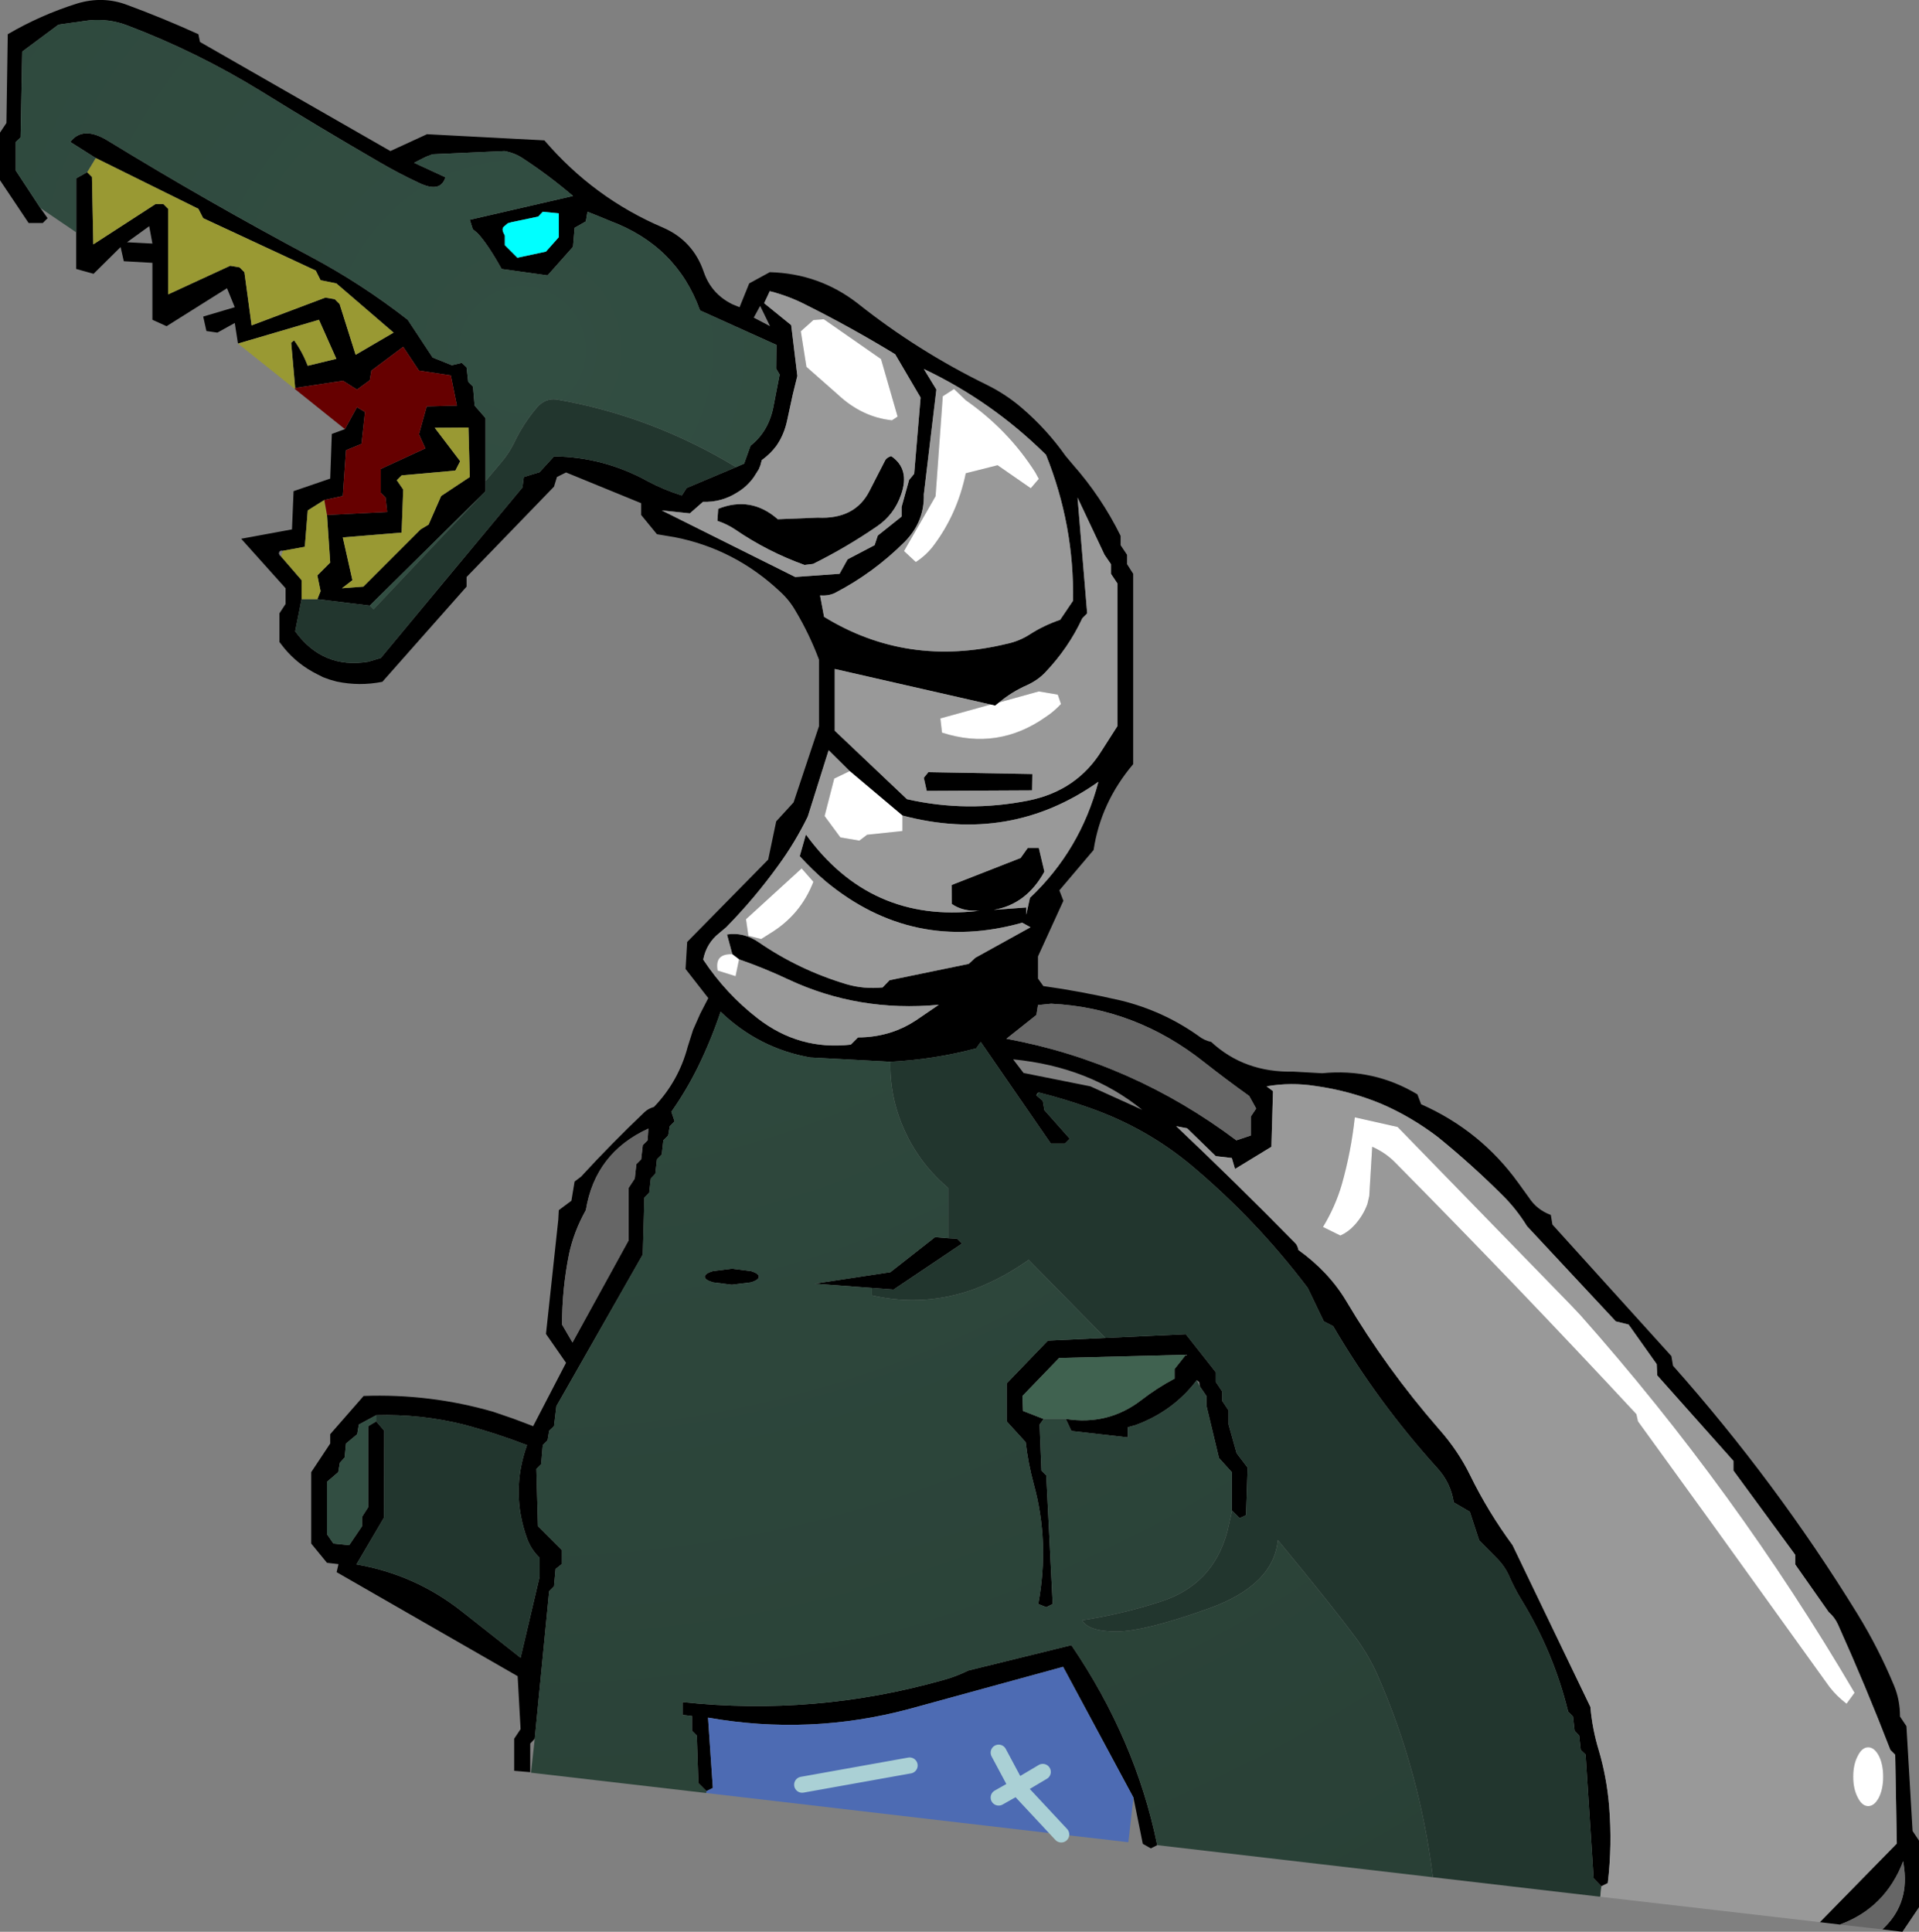
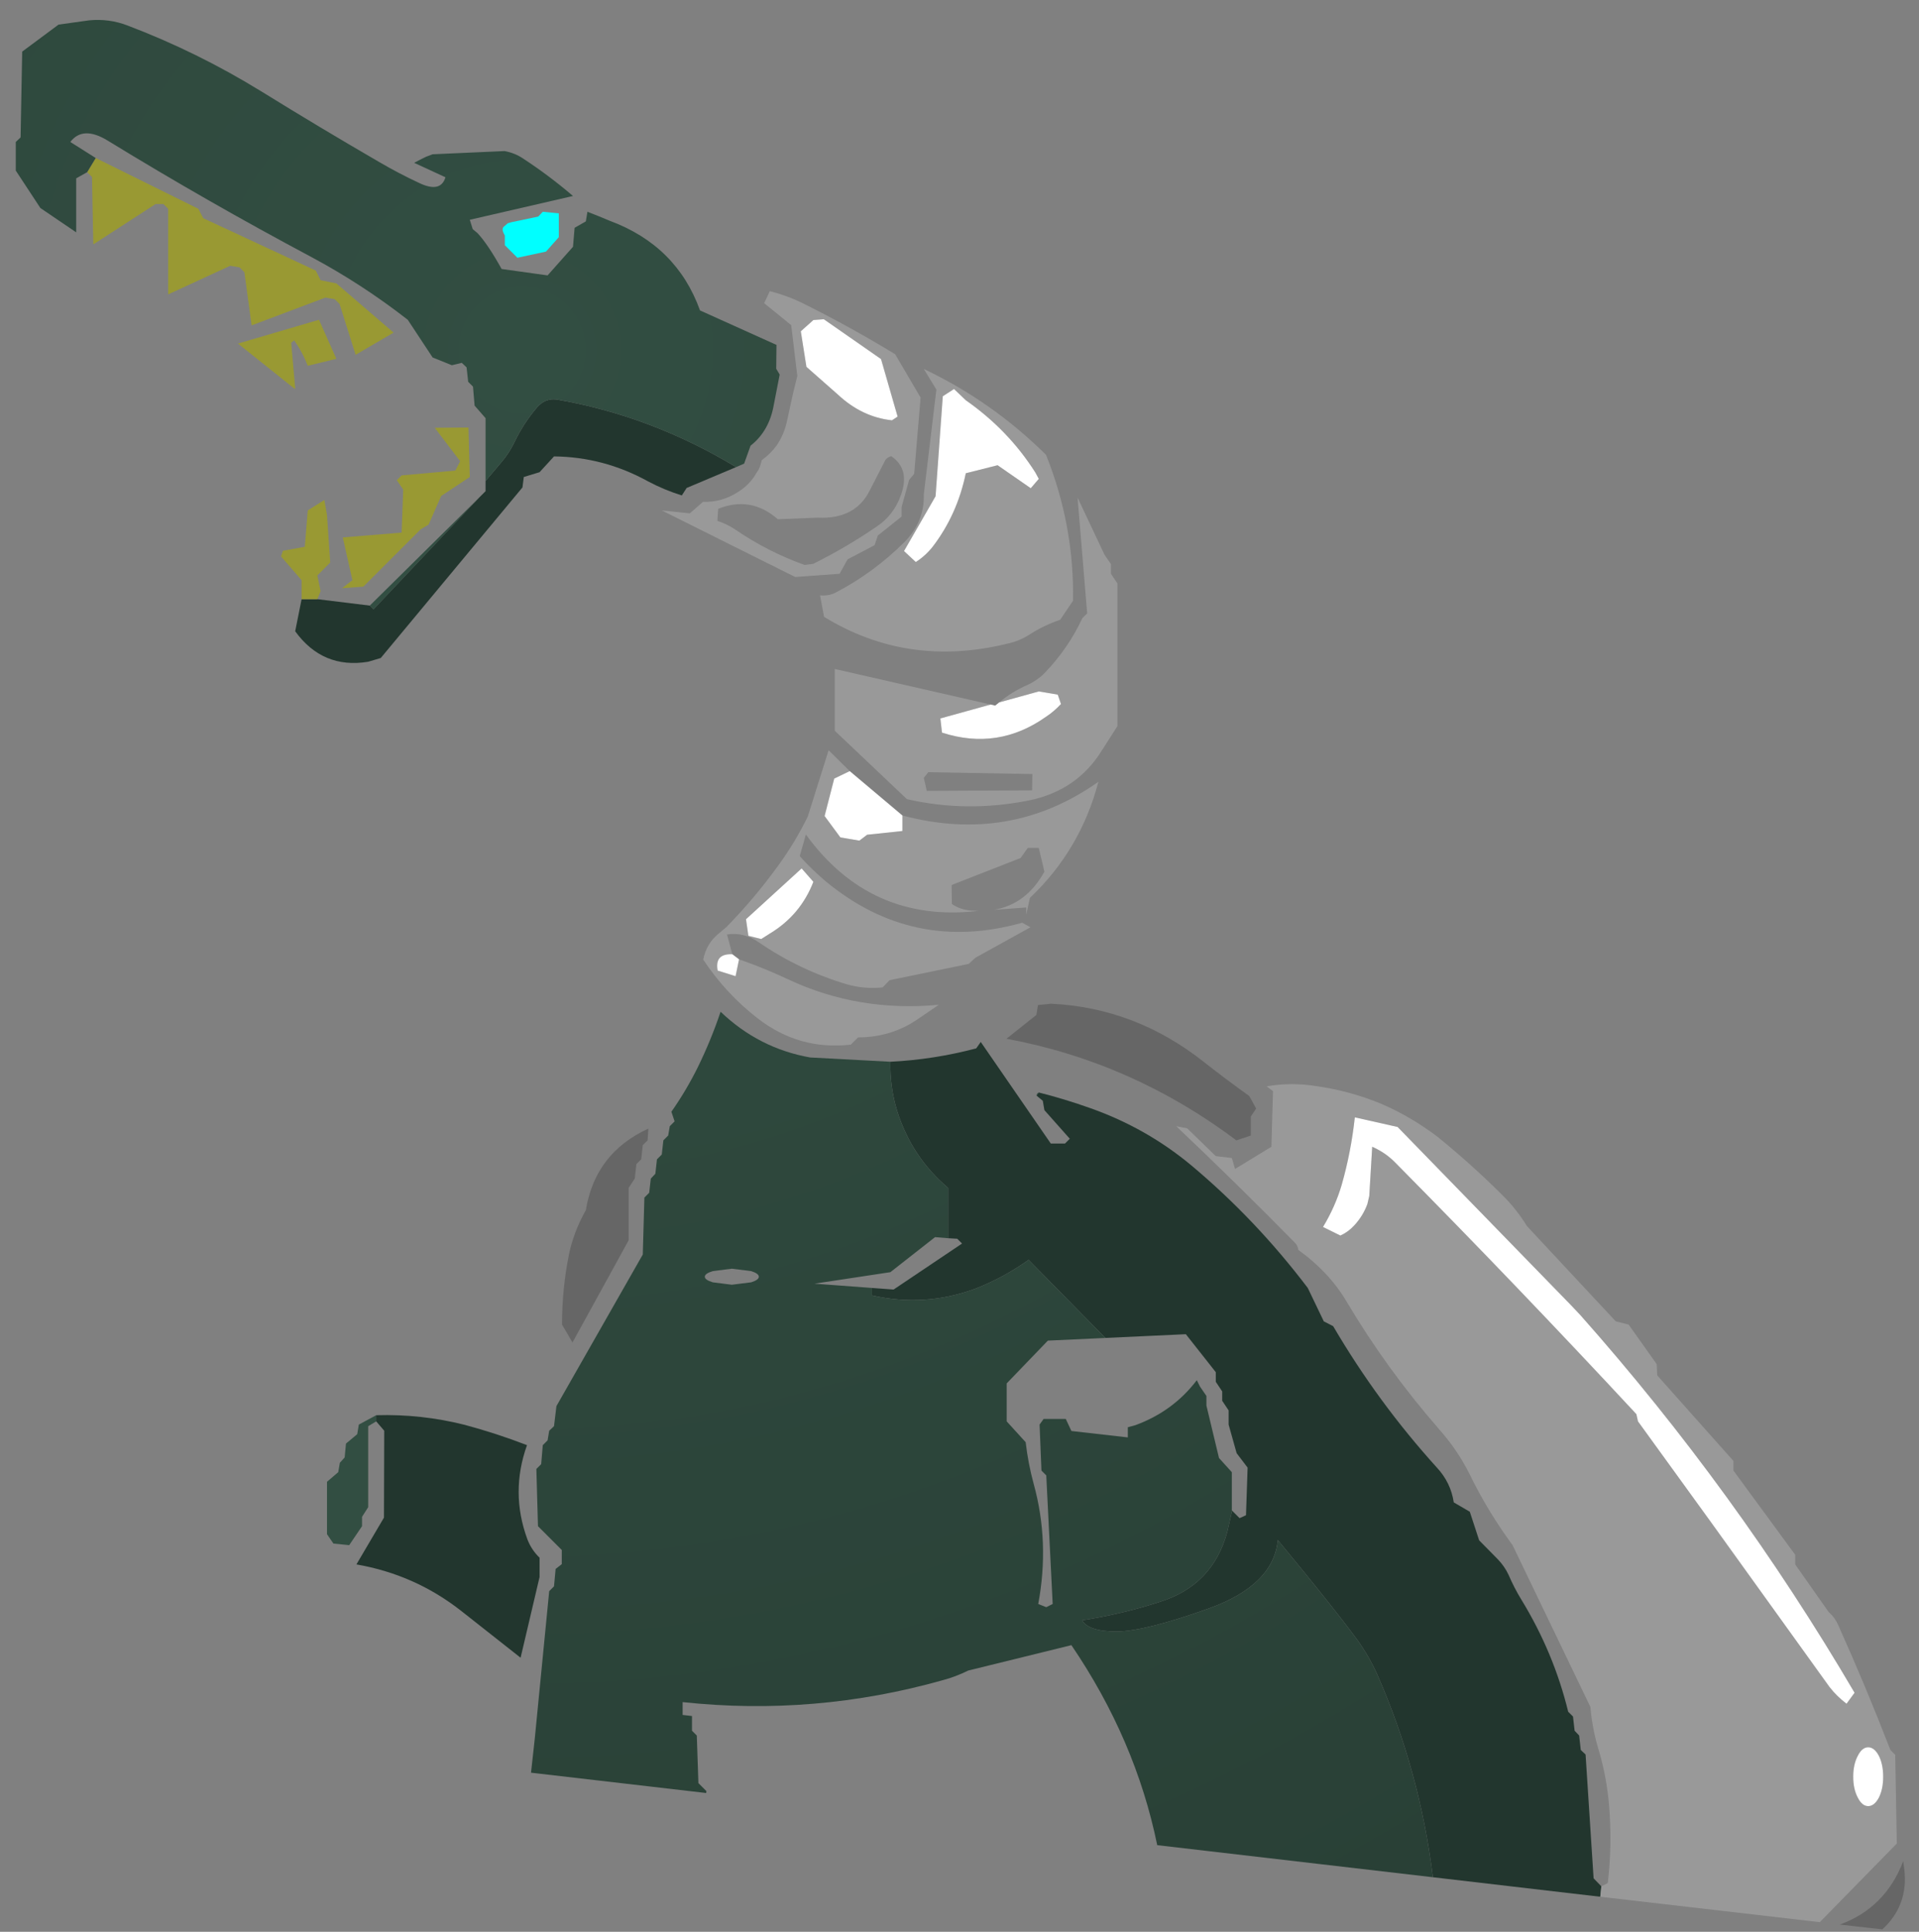
<svg xmlns="http://www.w3.org/2000/svg" height="361.25px" width="358.85px">
  <rect width="100%" height="100%" fill="#808080" stroke="none" />
  <g transform="matrix(1.0, 0.0, 0.0, 1.0, 221.7, 195.75)">
-     <path d="M-214.15 -156.85 L-212.8 -154.95 -213.7 -154.05 -216.35 -154.05 -221.7 -162.05 -221.7 -170.95 -220.5 -172.75 -220.25 -189.35 Q-214.1 -192.95 -207.25 -195.1 -202.4 -196.55 -197.85 -194.8 -191.2 -192.35 -184.6 -189.35 L-184.3 -187.9 -148.7 -167.5 -141.85 -170.65 -119.9 -169.5 Q-110.65 -158.7 -97.75 -153.2 -92.1 -150.75 -90.1 -144.9 -88.7 -140.8 -84.75 -138.85 L-83.4 -138.3 -81.6 -142.75 -77.75 -144.85 Q-68.5 -144.6 -61.3 -139.0 -50.1 -130.1 -37.2 -123.8 -33.55 -122.0 -30.55 -119.4 -25.95 -115.45 -22.45 -110.5 L-21.15 -108.95 Q-15.75 -102.85 -12.15 -95.55 L-12.15 -93.8 -10.95 -92.0 -10.95 -90.25 -9.8 -88.45 -9.8 -52.85 Q-15.85 -45.7 -17.2 -36.8 L-23.6 -29.25 -22.85 -27.3 -27.6 -16.9 -27.6 -12.75 -26.6 -11.35 Q-19.7 -10.4 -12.1 -8.65 -4.15 -6.7 2.45 -2.0 3.45 -1.2 4.8 -0.9 11.0 4.85 20.15 4.65 L25.55 4.95 Q35.2 4.0 43.35 8.9 L44.05 10.75 Q55.2 15.7 62.25 25.5 L64.2 28.2 Q65.7 30.5 68.3 31.45 L68.6 33.25 90.85 57.85 91.15 59.65 Q110.45 81.4 125.6 106.0 129.6 112.5 132.5 119.5 133.6 122.15 133.6 125.25 L134.8 127.05 135.95 146.65 137.15 148.45 137.15 160.9 134.05 165.5 130.3 165.05 Q135.2 160.55 134.4 153.8 L134.2 152.3 Q130.85 161.05 122.35 164.15 L118.6 163.7 133.0 149.0 132.7 132.4 131.8 131.5 Q127.2 119.6 122.0 108.05 121.4 106.7 120.25 105.7 L114.0 96.8 114.0 95.0 102.45 79.25 102.45 77.45 88.2 61.45 88.1 59.35 82.85 51.95 80.45 51.35 63.85 33.55 Q61.9 30.4 59.4 27.9 53.6 22.1 47.2 16.9 42.15 13.05 36.55 10.65 30.75 8.25 24.4 7.35 19.7 6.6 15.15 7.4 L16.35 8.3 16.05 18.7 9.25 22.85 8.65 20.8 5.65 20.45 0.3 15.25 -1.75 14.85 Q9.5 25.5 20.4 36.6 20.95 37.1 21.1 38.0 26.8 42.1 30.05 47.55 37.55 60.2 47.35 71.45 50.95 75.5 53.2 80.1 56.55 86.95 61.15 93.2 L75.7 123.45 Q76.05 127.55 77.25 131.5 78.75 136.55 79.2 141.95 79.8 149.3 78.95 156.4 L77.75 157.0 76.3 155.5 74.8 132.35 73.9 131.5 73.6 128.8 72.75 127.9 72.45 125.25 71.55 124.35 Q68.85 113.3 62.8 103.4 61.45 101.2 60.4 98.75 59.65 97.15 58.4 95.85 L54.9 92.3 53.15 86.95 50.15 85.2 Q49.6 81.5 47.0 78.7 35.95 66.5 27.6 52.25 L25.85 51.35 22.85 45.1 Q13.15 32.3 1.1 22.2 -7.3 15.2 -17.75 11.5 -22.65 9.75 -27.45 8.55 L-27.7 8.7 -27.85 8.95 -27.85 9.15 -26.7 10.1 -26.4 11.85 -21.65 17.2 -22.55 18.1 -25.2 18.1 -38.3 -0.9 -39.15 0.3 Q-47.1 2.4 -55.2 2.8 L-70.2 2.0 Q-79.8 0.3 -86.95 -6.55 -88.75 -1.2 -91.2 3.8 -93.35 8.15 -96.15 12.15 L-95.55 13.95 -96.45 14.85 -96.75 16.6 -97.65 17.5 -97.95 20.15 -98.85 21.05 -99.15 23.75 -100.0 24.65 -100.3 27.3 -101.2 28.2 -101.5 38.85 -117.65 67.2 -118.1 70.95 -119.0 71.8 -119.3 73.6 -120.2 74.5 -120.5 78.05 -121.4 78.95 -121.1 89.65 -116.65 94.1 -116.65 96.75 -117.8 97.65 -118.1 100.9 -119.0 101.8 -121.7 129.4 -122.55 130.3 -122.55 135.65 -125.55 135.4 -125.55 129.4 -124.35 127.6 -124.9 117.7 -158.75 98.25 -158.4 96.75 -160.55 96.5 -163.5 92.9 -163.5 79.55 -159.95 74.2 -159.95 72.45 -153.7 65.3 Q-141.3 64.85 -129.5 68.25 L-125.7 69.55 -122.0 70.95 -115.85 59.1 -119.6 53.7 -117.3 32.35 -117.2 30.55 -114.85 28.8 -114.25 25.2 -113.05 24.3 Q-107.3 18.05 -101.15 12.2 -100.45 11.55 -99.4 11.25 -94.8 6.45 -93.1 0.0 L-92.1 -3.15 -90.75 -6.2 -89.25 -9.1 -93.5 -14.55 -93.2 -19.6 -78.05 -35.0 -76.55 -42.15 -73.3 -45.7 -68.55 -59.95 -68.55 -72.4 Q-70.35 -77.2 -72.95 -81.55 -74.1 -83.55 -75.8 -85.1 -84.3 -93.1 -95.55 -95.3 L-98.85 -95.85 -101.8 -99.45 -101.8 -101.65 -115.85 -107.4 -117.55 -106.55 -118.1 -104.75 -134.45 -87.85 -134.45 -86.05 -150.2 -68.25 Q-154.5 -67.4 -158.75 -68.3 L-160.0 -68.65 -161.25 -69.1 -162.35 -69.65 Q-166.05 -71.5 -168.55 -74.55 L-169.45 -75.7 -169.45 -81.05 -168.3 -82.8 -168.3 -85.75 -176.6 -95.0 -167.1 -96.75 -166.8 -103.9 -159.95 -106.25 -159.65 -114.6 -157.2 -115.5 -154.95 -119.6 -153.45 -118.7 -154.1 -112.75 -157.0 -111.55 -157.6 -103.0 -161.05 -102.25 -164.15 -100.3 -164.7 -93.5 -168.8 -92.75 -169.15 -92.8 -169.45 -92.6 -169.55 -92.25 -169.4 -91.9 -169.15 -91.7 -165.3 -87.25 -165.3 -83.7 -166.5 -77.7 Q-161.35 -70.6 -152.85 -72.0 L-150.5 -72.7 -124.0 -104.6 -123.75 -106.55 -120.8 -107.45 -118.1 -110.4 Q-108.8 -110.3 -100.55 -105.75 -97.55 -104.15 -94.2 -103.1 L-93.3 -104.5 -84.05 -108.4 -82.55 -109.05 -81.35 -112.4 Q-77.85 -115.15 -77.0 -120.05 L-75.9 -125.7 -76.55 -126.8 -76.5 -131.25 -90.8 -137.7 Q-95.15 -149.8 -107.65 -154.45 L-109.7 -155.3 -111.85 -156.15 -112.15 -154.35 -114.25 -153.15 -114.55 -149.6 -119.3 -144.25 -127.9 -145.45 Q-130.45 -150.05 -132.4 -152.15 L-133.3 -152.9 -133.85 -154.65 -114.55 -159.1 Q-119.05 -162.95 -123.95 -166.15 -125.45 -167.15 -127.35 -167.5 L-140.8 -166.9 -142.0 -166.45 Q-143.15 -165.9 -144.25 -165.3 L-138.4 -162.6 Q-139.3 -159.6 -143.35 -161.55 -147.2 -163.35 -150.7 -165.4 -162.0 -171.95 -172.9 -178.7 -184.85 -186.05 -197.9 -191.0 -201.3 -192.3 -205.0 -191.95 L-210.75 -191.15 -217.55 -186.1 -217.85 -170.05 -218.75 -169.2 -218.75 -163.85 -214.15 -156.85 M-5.3 149.3 L-6.5 149.9 -8.0 149.05 -9.75 140.4 -22.9 115.95 -51.75 123.85 Q-70.3 128.8 -89.3 125.45 L-88.4 138.6 -89.6 139.2 -91.1 137.7 -91.4 128.8 -92.3 127.9 -92.3 125.15 -94.05 124.95 -94.05 122.55 Q-69.35 125.2 -45.4 118.45 -42.95 117.8 -40.65 116.65 L-21.35 111.9 Q-9.35 129.55 -5.3 149.3 M-177.2 -131.5 L-177.8 -135.35 -181.05 -133.55 -183.1 -133.85 -183.7 -136.55 -177.8 -138.3 -179.25 -141.85 -190.55 -134.75 -193.2 -135.95 -193.2 -146.6 -198.55 -146.9 -199.15 -149.55 -204.2 -144.55 -207.45 -145.45 -207.45 -152.3 -207.45 -162.4 -205.4 -163.55 -204.5 -162.65 -204.25 -150.05 -192.6 -157.6 -191.15 -157.6 -190.25 -156.7 -190.25 -140.7 -178.65 -146.05 -176.9 -145.75 -176.0 -144.85 -174.65 -134.9 -160.85 -140.1 -159.1 -139.8 -158.2 -138.9 -155.2 -129.4 -148.1 -133.55 -158.8 -142.75 -161.75 -143.35 -162.65 -145.15 -183.7 -154.95 -184.6 -156.7 -203.8 -166.2 -208.55 -169.2 Q-206.2 -172.3 -201.55 -169.45 -182.85 -158.0 -163.5 -147.7 -154.05 -142.65 -145.45 -135.95 L-140.8 -128.9 -137.2 -127.45 -135.35 -127.9 -134.45 -127.05 -134.15 -124.35 -133.25 -123.45 -132.95 -119.9 -130.9 -117.55 -130.9 -105.8 -130.9 -103.9 -131.95 -102.85 -152.55 -82.5 -162.35 -83.7 -161.75 -85.2 -162.35 -88.15 -159.95 -90.55 -160.55 -99.45 -149.3 -100.0 -149.6 -102.7 -150.5 -103.6 -150.5 -108.05 -142.15 -111.9 -143.35 -114.55 -141.9 -119.75 -136.25 -119.9 -137.4 -125.55 -143.35 -126.45 -146.3 -130.9 -152.25 -126.45 -152.55 -124.65 -154.95 -122.9 -157.55 -124.55 -166.5 -123.2 -167.25 -131.65 -166.7 -132.1 Q-165.15 -129.95 -164.15 -127.35 L-158.8 -128.65 -162.05 -135.95 -177.2 -131.5 M-193.8 -153.45 L-197.95 -150.45 -193.2 -150.2 -193.8 -153.45 M-78.8 -139.05 L-73.75 -134.95 -72.6 -125.45 -73.45 -122.0 -74.5 -117.15 Q-75.05 -114.5 -76.5 -112.4 -77.6 -110.9 -79.25 -109.7 L-79.5 -108.75 -79.8 -108.0 -80.75 -106.5 Q-82.0 -104.75 -83.85 -103.65 -86.75 -101.8 -90.25 -101.9 L-92.7 -99.75 -97.95 -100.3 -73.0 -87.85 -64.7 -88.45 -63.2 -91.15 -58.15 -93.8 -57.55 -95.6 -53.1 -99.15 -53.1 -100.95 -51.7 -106.0 -50.75 -107.15 -49.55 -121.4 -54.3 -129.5 Q-62.5 -134.5 -71.0 -138.75 -74.2 -140.4 -77.75 -141.3 L-78.8 -139.05 M-80.75 -136.35 L-77.7 -134.75 -79.55 -138.55 -80.75 -136.35 M-53.2 -103.25 Q-54.5 -99.45 -57.8 -97.25 -63.5 -93.35 -69.65 -90.3 L-71.25 -90.1 Q-78.2 -92.6 -84.25 -96.75 -85.75 -97.75 -87.55 -98.35 L-87.4 -100.6 Q-81.25 -103.05 -76.25 -98.65 L-68.8 -98.95 Q-61.75 -98.6 -59.05 -104.05 L-56.15 -109.7 Q-55.85 -110.2 -55.05 -110.45 -51.5 -108.05 -53.2 -103.25 M-48.95 -103.3 Q-48.8 -98.25 -52.5 -94.45 -58.35 -88.6 -65.6 -84.85 -66.75 -84.3 -68.35 -84.4 L-67.6 -80.4 Q-52.05 -70.85 -33.45 -75.35 -31.05 -75.85 -29.0 -77.2 -26.5 -78.8 -23.45 -79.85 L-21.05 -83.4 Q-20.8 -97.5 -26.1 -110.7 -36.2 -120.7 -48.95 -126.75 L-46.6 -122.9 -48.95 -103.3 M-117.2 -155.85 L-120.2 -156.15 -121.05 -155.25 -126.05 -154.2 -126.75 -154.0 -127.5 -153.35 Q-127.9 -152.95 -127.55 -152.2 L-127.3 -151.7 -127.3 -149.9 -124.95 -147.55 -119.6 -148.7 -117.2 -151.4 -117.2 -155.85 M-146.3 -104.2 L-146.6 -96.15 -157.6 -95.25 -155.8 -87.25 -157.75 -85.75 -153.75 -86.05 -143.05 -96.75 -141.55 -97.65 -139.2 -103.0 -133.85 -106.55 -134.1 -115.8 -140.4 -115.75 -135.65 -109.5 -136.55 -107.75 -146.6 -106.85 -147.5 -105.95 -146.3 -104.2 M-84.75 -17.3 L-85.75 -21.0 Q-82.65 -21.5 -79.75 -19.5 -72.25 -14.35 -63.4 -11.7 -60.15 -10.75 -56.65 -11.1 L-55.35 -12.45 -40.55 -15.5 -39.3 -16.65 -29.0 -22.35 -30.55 -23.2 Q-50.95 -17.45 -67.25 -30.9 -69.85 -33.1 -72.15 -35.65 L-71.0 -39.7 Q-58.95 -23.1 -38.85 -25.4 L-38.55 -25.4 -39.5 -25.45 Q-41.9 -25.45 -43.7 -26.7 L-43.75 -30.25 -30.85 -35.3 -29.5 -37.2 -27.45 -37.2 -26.4 -32.75 Q-29.75 -26.65 -35.85 -25.6 L-29.8 -26.05 -29.8 -24.7 -29.1 -27.85 Q-19.65 -36.8 -16.3 -49.55 -32.8 -37.9 -52.95 -43.25 L-62.8 -51.55 -66.75 -55.45 -70.65 -43.05 Q-73.05 -38.15 -76.2 -33.85 -80.6 -27.75 -85.9 -22.35 L-87.15 -21.3 Q-89.6 -19.4 -90.2 -16.3 -86.0 -9.95 -80.0 -5.3 -72.25 0.7 -62.6 -0.4 L-61.25 -1.75 Q-57.95 -1.75 -54.9 -2.75 -52.5 -3.55 -50.4 -4.95 L-46.15 -7.85 Q-61.2 -6.45 -74.3 -12.6 -78.75 -14.7 -83.5 -16.35 L-84.75 -17.3 M-36.45 -64.0 L-65.6 -70.65 -65.6 -59.1 -52.1 -46.3 Q-40.9 -43.75 -29.35 -46.05 -20.25 -47.9 -15.6 -55.5 L-12.75 -59.95 -12.75 -86.65 -13.95 -88.45 -13.95 -90.25 -15.15 -92.0 -20.2 -102.7 -18.4 -81.05 -19.3 -80.15 Q-21.9 -74.55 -26.3 -69.95 -27.65 -68.55 -29.6 -67.65 -32.55 -66.35 -34.85 -64.4 L-35.6 -63.8 -36.45 -64.0 M-48.1 -51.35 L-28.65 -51.0 -28.7 -47.95 -48.4 -47.85 -48.95 -50.3 -48.1 -51.35 M-33.5 -1.5 Q-10.0 2.85 9.5 17.5 L12.2 16.6 12.2 13.05 13.2 11.55 11.9 9.2 Q7.7 6.2 3.5 2.9 -9.35 -7.3 -25.15 -8.05 L-27.6 -7.8 -27.9 -5.95 -33.5 -1.5 M-8.1 11.8 Q-17.95 3.75 -32.25 2.35 L-30.3 4.9 -17.8 7.4 -8.1 11.8 M-44.4 35.8 L-42.7 35.9 -41.8 36.8 -54.6 45.4 -58.65 45.1 -69.4 44.3 -55.2 42.15 -46.85 35.6 -44.4 35.8 M-15.0 54.45 L0.05 53.75 5.65 60.85 5.65 62.65 6.85 64.45 6.85 66.2 8.05 68.0 8.05 70.65 9.55 76.0 11.6 78.7 11.3 87.6 10.1 88.15 8.7 86.75 8.65 86.7 8.65 79.55 6.25 76.9 3.9 67.1 3.9 65.3 2.7 63.55 2.55 62.7 2.1 62.35 Q-2.3 68.15 -9.35 70.75 L-10.8 71.15 -10.8 73.05 -21.35 71.85 -22.4 69.6 Q-14.45 70.85 -8.25 66.05 -5.35 63.8 -2.05 62.05 L-2.05 60.25 0.05 57.6 -23.65 58.2 -30.5 65.3 -30.4 68.1 -26.55 69.6 -27.3 70.65 -26.95 79.25 -26.05 80.15 -24.85 104.2 -26.05 104.8 -27.55 104.2 Q-25.4 92.65 -28.4 81.75 -29.45 77.9 -29.9 73.95 L-33.45 70.05 -33.45 62.95 -25.75 54.95 -15.0 54.45 M-100.45 15.3 Q-110.4 19.85 -112.15 30.55 -114.4 34.55 -115.3 38.8 -116.6 45.25 -116.6 51.95 L-114.65 55.3 -104.15 36.2 -104.15 26.4 -103.0 24.65 -102.7 21.95 -101.8 21.05 -101.5 18.4 -100.6 17.5 -100.45 15.3 M-84.85 41.5 L-81.25 41.95 Q-79.8 42.4 -79.8 43.0 -79.8 43.6 -81.25 44.05 L-84.85 44.5 -88.4 44.05 Q-89.9 43.6 -89.9 43.0 -89.9 42.4 -88.4 41.95 L-84.85 41.5 M-151.35 70.05 L-149.85 71.8 -149.9 88.05 -155.05 96.8 Q-144.1 98.7 -135.45 105.5 L-124.35 114.25 -120.8 99.15 -120.8 95.55 Q-122.35 94.05 -123.1 92.05 -126.3 83.3 -123.15 74.5 -128.85 72.3 -134.8 70.7 -142.95 68.65 -151.35 68.9 L-154.6 70.65 -154.9 72.45 -157.0 74.2 -157.25 76.8 -158.15 77.8 -158.45 79.55 -160.55 81.35 -160.55 91.15 -159.35 92.9 -156.4 93.2 -154.0 89.65 -154.0 87.9 -152.85 86.1 -152.85 70.95 -151.35 70.05" fill="#000000" fill-rule="evenodd" stroke="none" />
    <path d="M-152.55 -82.5 L-131.95 -102.85 -151.85 -81.8 -152.55 -82.5 M-27.85 9.15 L-27.85 8.95 -27.7 8.7 -27.45 8.55 -27.85 9.15 M-151.35 68.9 L-151.35 70.05 -152.85 70.95 -152.85 86.1 -154.0 87.9 -154.0 89.65 -156.4 93.2 -159.35 92.9 -160.55 91.15 -160.55 81.35 -158.45 79.55 -158.15 77.8 -157.25 76.8 -157.0 74.2 -154.9 72.45 -154.6 70.65 -151.35 68.9" fill="#324e42" fill-rule="evenodd" stroke="none" />
    <path d="M77.55 158.95 L46.25 155.3 Q43.8 135.45 35.85 117.4 34.3 113.95 32.1 110.9 27.75 104.95 17.25 92.25 16.45 100.65 4.45 105.0 -7.55 109.3 -12.85 109.35 -18.15 109.35 -19.35 107.25 -11.9 106.1 -4.8 103.8 5.1 100.7 7.8 90.7 L8.7 86.75 10.1 88.15 11.3 87.6 11.6 78.7 9.55 76.0 8.05 70.65 8.05 68.0 6.85 66.2 6.85 64.45 5.65 62.65 5.65 60.85 0.05 53.75 -15.0 54.45 -29.35 39.85 Q-34.0 43.15 -39.2 45.2 -48.7 48.75 -58.65 46.5 L-58.65 45.1 -54.6 45.4 -41.8 36.8 -42.7 35.9 -44.4 35.8 -44.4 26.4 Q-51.25 20.6 -53.95 11.95 -55.3 7.5 -55.2 2.8 -47.1 2.4 -39.15 0.3 L-38.3 -0.9 -25.2 18.1 -22.55 18.1 -21.65 17.2 -26.4 11.85 -26.7 10.1 -27.85 9.15 -27.45 8.55 Q-22.65 9.75 -17.75 11.5 -7.3 15.2 1.1 22.2 13.15 32.3 22.85 45.1 L25.85 51.35 27.6 52.25 Q35.95 66.5 47.0 78.7 49.6 81.5 50.15 85.2 L53.15 86.95 54.9 92.3 58.4 95.85 Q59.65 97.15 60.4 98.75 61.45 101.2 62.8 103.4 68.85 113.3 71.55 124.35 L72.45 125.25 72.75 127.9 73.6 128.8 73.9 131.5 74.8 132.35 76.3 155.5 77.75 157.0 77.55 158.95 M-84.05 -108.4 L-93.3 -104.5 -94.2 -103.1 Q-97.55 -104.15 -100.55 -105.75 -108.8 -110.3 -118.1 -110.4 L-120.8 -107.45 -123.75 -106.55 -124.0 -104.6 -150.5 -72.7 -152.85 -72.0 Q-161.35 -70.6 -166.5 -77.7 L-165.3 -83.7 -162.35 -83.7 -152.55 -82.5 -151.85 -81.8 -131.95 -102.85 -130.9 -103.9 -130.9 -105.8 -127.95 -109.3 Q-126.5 -111.0 -125.55 -112.95 -123.85 -116.55 -121.25 -119.6 -119.75 -121.3 -117.65 -121.05 -99.95 -118.0 -84.05 -108.4 M-151.35 68.9 Q-142.95 68.65 -134.8 70.7 -128.85 72.3 -123.15 74.5 -126.3 83.3 -123.1 92.05 -122.35 94.05 -120.8 95.55 L-120.8 99.15 -124.35 114.25 -135.45 105.5 Q-144.1 98.7 -155.05 96.8 L-149.9 88.05 -149.85 71.8 -151.35 70.05 -151.35 68.9" fill="#22362e" fill-rule="evenodd" stroke="none" />
-     <path d="M-26.55 69.6 L-30.4 68.1 -30.5 65.3 -23.65 58.2 0.05 57.6 -2.05 60.25 -2.05 62.05 Q-5.35 63.8 -8.25 66.05 -14.45 70.85 -22.4 69.6 L-26.55 69.6" fill="#406250" fill-rule="evenodd" stroke="none" />
    <path d="M118.6 163.7 L77.55 158.95 77.75 157.0 78.95 156.4 Q79.8 149.3 79.2 141.95 78.75 136.55 77.25 131.5 76.05 127.55 75.7 123.45 L61.15 93.2 Q56.55 86.95 53.2 80.1 50.95 75.5 47.35 71.45 37.55 60.2 30.05 47.55 26.8 42.1 21.1 38.0 20.95 37.1 20.4 36.6 9.5 25.5 -1.75 14.85 L0.3 15.25 5.65 20.45 8.65 20.8 9.25 22.85 16.05 18.7 16.35 8.3 15.15 7.4 Q19.7 6.6 24.4 7.35 30.75 8.25 36.55 10.65 42.15 13.05 47.2 16.9 53.6 22.1 59.4 27.9 61.9 30.4 63.85 33.55 L80.45 51.35 82.85 51.95 88.1 59.35 88.2 61.45 102.45 77.45 102.45 79.25 114.0 95.0 114.0 96.8 120.25 105.7 Q121.4 106.7 122.0 108.05 127.2 119.6 131.8 131.5 L132.7 132.4 133.0 149.0 118.6 163.7 M-78.8 -139.05 L-77.75 -141.3 Q-74.2 -140.4 -71.0 -138.75 -62.5 -134.5 -54.3 -129.5 L-49.55 -121.4 -50.75 -107.15 -51.7 -106.0 -53.1 -100.95 -53.1 -99.15 -57.55 -95.6 -58.15 -93.8 -63.2 -91.15 -64.7 -88.45 -73.0 -87.85 -97.95 -100.3 -92.7 -99.75 -90.25 -101.9 Q-86.75 -101.8 -83.85 -103.65 -82.0 -104.75 -80.75 -106.5 L-79.8 -108.0 -79.5 -108.75 -79.25 -109.7 Q-77.6 -110.9 -76.5 -112.4 -75.05 -114.5 -74.5 -117.15 L-73.45 -122.0 -72.6 -125.45 -73.75 -134.95 -78.8 -139.05 M-41.1 -120.9 L-43.3 -123.0 -45.4 -121.65 -46.75 -102.95 -52.65 -92.7 -50.45 -90.65 Q-48.65 -91.8 -47.3 -93.5 -42.7 -99.5 -41.1 -107.25 L-35.15 -108.75 -28.95 -104.45 -27.45 -106.2 -28.1 -107.4 Q-33.15 -115.35 -41.1 -120.9 M-71.95 -133.8 L-70.9 -127.15 -65.0 -121.95 Q-60.5 -117.75 -54.9 -117.15 L-53.85 -117.85 -56.95 -128.6 -67.65 -136.05 -69.6 -135.9 -71.95 -133.8 M-48.95 -103.3 L-46.6 -122.9 -48.95 -126.75 Q-36.2 -120.7 -26.1 -110.7 -20.8 -97.5 -21.05 -83.4 L-23.45 -79.85 Q-26.5 -78.8 -29.0 -77.2 -31.05 -75.85 -33.45 -75.35 -52.05 -70.85 -67.6 -80.4 L-68.35 -84.4 Q-66.75 -84.3 -65.6 -84.85 -58.35 -88.6 -52.5 -94.45 -48.8 -98.25 -48.95 -103.3 M-53.2 -103.25 Q-51.5 -108.05 -55.05 -110.45 -55.85 -110.2 -56.15 -109.7 L-59.05 -104.05 Q-61.75 -98.6 -68.8 -98.95 L-76.25 -98.65 Q-81.25 -103.05 -87.4 -100.6 L-87.55 -98.35 Q-85.75 -97.75 -84.25 -96.75 -78.2 -92.6 -71.25 -90.1 L-69.65 -90.3 Q-63.5 -93.35 -57.8 -97.25 -54.5 -99.45 -53.2 -103.25 M-84.75 -17.3 Q-88.1 -17.45 -87.5 -14.25 L-84.15 -13.2 -83.5 -16.35 Q-78.75 -14.7 -74.3 -12.6 -61.2 -6.45 -46.15 -7.85 L-50.4 -4.95 Q-52.5 -3.55 -54.9 -2.75 -57.95 -1.75 -61.25 -1.75 L-62.6 -0.4 Q-72.25 0.7 -80.0 -5.3 -86.0 -9.95 -90.2 -16.3 -89.6 -19.4 -87.15 -21.3 L-85.9 -22.35 Q-80.6 -27.75 -76.2 -33.85 -73.05 -38.15 -70.65 -43.05 L-66.75 -55.45 -62.8 -51.55 -65.7 -50.15 -67.5 -43.15 -64.55 -39.15 -61.0 -38.55 -59.55 -39.65 -52.95 -40.35 -52.95 -43.25 Q-32.8 -37.9 -16.3 -49.55 -19.65 -36.8 -29.1 -27.85 L-29.8 -24.7 -29.8 -26.05 -35.85 -25.6 Q-29.75 -26.65 -26.4 -32.75 L-27.45 -37.2 -29.5 -37.2 -30.85 -35.3 -43.75 -30.25 -43.7 -26.7 Q-41.9 -25.45 -39.5 -25.45 L-38.55 -25.4 -38.85 -25.4 Q-58.95 -23.1 -71.0 -39.7 L-72.15 -35.65 Q-69.85 -33.1 -67.25 -30.9 -50.95 -17.45 -30.55 -23.2 L-29.0 -22.35 -39.3 -16.65 -40.55 -15.5 -55.35 -12.45 -56.65 -11.1 Q-60.15 -10.75 -63.4 -11.7 -72.25 -14.35 -79.75 -19.5 -82.65 -21.5 -85.75 -21.0 L-84.75 -17.3 M-82.2 -23.85 L-81.75 -20.75 -79.35 -20.15 -77.7 -21.2 Q-72.0 -24.65 -69.6 -30.85 L-71.8 -33.35 -82.2 -23.85 M-34.85 -64.4 Q-32.55 -66.35 -29.6 -67.65 -27.65 -68.55 -26.3 -69.95 -21.9 -74.55 -19.3 -80.15 L-18.4 -81.05 -20.2 -102.7 -15.15 -92.0 -13.95 -90.25 -13.95 -88.45 -12.75 -86.65 -12.75 -59.95 -15.6 -55.5 Q-20.25 -47.9 -29.35 -46.05 -40.9 -43.75 -52.1 -46.3 L-65.6 -59.1 -65.6 -70.65 -36.45 -64.0 -45.85 -61.4 -45.55 -58.75 Q-35.05 -55.35 -26.05 -61.75 -24.6 -62.7 -23.3 -64.1 L-23.9 -65.85 -27.45 -66.45 -34.85 -64.4 M-48.1 -51.35 L-48.95 -50.3 -48.4 -47.85 -28.7 -47.95 -28.65 -51.0 -48.1 -51.35 M84.3 68.7 L84.6 70.05 98.25 88.9 120.4 119.7 Q121.75 121.45 123.6 122.85 L125.1 120.8 Q102.9 82.95 73.8 50.15 L72.05 48.3 39.65 15.0 31.65 13.2 Q30.95 19.65 29.2 25.8 28.0 29.9 25.7 33.7 L28.95 35.3 Q30.4 34.65 31.55 33.4 33.2 31.6 34.0 29.4 L34.35 27.9 34.9 18.7 Q37.4 19.8 39.2 21.65 62.1 44.8 84.3 68.7 M129.65 132.6 Q128.8 131.0 127.65 131.0 126.5 131.0 125.7 132.6 124.85 134.2 124.85 136.5 124.85 138.8 125.7 140.4 126.5 142.0 127.65 142.0 128.8 142.0 129.65 140.4 130.45 138.8 130.45 136.5 130.45 134.2 129.65 132.6" fill="#999999" fill-rule="evenodd" stroke="none" />
    <path d="M-117.2 -155.85 L-117.2 -151.4 -119.6 -148.7 -124.95 -147.55 -127.3 -149.9 -127.3 -151.7 -127.55 -152.2 Q-127.9 -152.95 -127.5 -153.35 L-126.75 -154.0 -126.05 -154.2 -121.05 -155.25 -120.2 -156.15 -117.2 -155.85" fill="#00ffff" fill-rule="evenodd" stroke="none" />
    <path d="M-71.95 -133.8 L-69.6 -135.9 -67.65 -136.05 -56.95 -128.6 -53.85 -117.85 -54.9 -117.15 Q-60.5 -117.75 -65.0 -121.95 L-70.9 -127.15 -71.95 -133.8 M-41.1 -120.9 Q-33.15 -115.35 -28.1 -107.4 L-27.45 -106.2 -28.95 -104.45 -35.15 -108.75 -41.1 -107.25 Q-42.7 -99.5 -47.3 -93.5 -48.65 -91.8 -50.45 -90.65 L-52.65 -92.7 -46.75 -102.95 -45.4 -121.65 -43.3 -123.0 -41.1 -120.9 M-82.2 -23.85 L-71.8 -33.35 -69.6 -30.85 Q-72.0 -24.65 -77.7 -21.2 L-79.35 -20.15 -81.75 -20.75 -82.2 -23.85 M-83.5 -16.35 L-84.15 -13.2 -87.5 -14.25 Q-88.1 -17.45 -84.75 -17.3 L-83.5 -16.35 M-52.95 -43.25 L-52.95 -40.35 -59.55 -39.65 -61.0 -38.55 -64.55 -39.15 -67.5 -43.15 -65.7 -50.15 -62.8 -51.55 -52.95 -43.25 M-34.85 -64.4 L-27.45 -66.45 -23.9 -65.85 -23.3 -64.1 Q-24.6 -62.7 -26.05 -61.75 -35.05 -55.35 -45.55 -58.75 L-45.85 -61.4 -36.45 -64.0 -35.6 -63.8 -34.85 -64.4 M84.3 68.7 Q62.1 44.8 39.2 21.65 37.4 19.8 34.9 18.7 L34.35 27.9 34.0 29.4 Q33.2 31.6 31.55 33.4 30.4 34.65 28.95 35.3 L25.7 33.7 Q28.0 29.9 29.2 25.8 30.95 19.65 31.65 13.2 L39.65 15.0 72.05 48.3 73.8 50.15 Q102.9 82.95 125.1 120.8 L123.6 122.85 Q121.75 121.45 120.4 119.7 L98.25 88.9 84.6 70.05 84.3 68.7 M129.65 132.6 Q130.45 134.2 130.45 136.5 130.45 138.8 129.65 140.4 128.8 142.0 127.65 142.0 126.5 142.0 125.7 140.4 124.85 138.8 124.85 136.5 124.85 134.2 125.7 132.6 126.5 131.0 127.65 131.0 128.8 131.0 129.65 132.6" fill="#ffffff" fill-rule="evenodd" stroke="none" />
    <path d="M-166.55 -123.0 L-177.2 -131.5 -162.05 -135.95 -158.8 -128.65 -164.15 -127.35 Q-165.15 -129.95 -166.7 -132.1 L-167.25 -131.65 -166.5 -123.2 -166.55 -123.0 M-165.3 -83.7 L-165.3 -87.25 -169.15 -91.7 -168.8 -92.75 -164.7 -93.5 -164.15 -100.3 -161.05 -102.25 -160.55 -99.45 -159.95 -90.55 -162.35 -88.15 -161.75 -85.2 -162.35 -83.7 -165.3 -83.7 M-203.8 -166.2 L-184.6 -156.7 -183.7 -154.95 -162.65 -145.15 -161.75 -143.35 -158.8 -142.75 -148.1 -133.55 -155.2 -129.4 -158.2 -138.9 -159.1 -139.8 -160.85 -140.1 -174.65 -134.9 -176.0 -144.85 -176.9 -145.75 -178.65 -146.05 -190.25 -140.7 -190.25 -156.7 -191.15 -157.6 -192.6 -157.6 -204.25 -150.05 -204.5 -162.65 -205.4 -163.55 -203.8 -166.2 M-146.3 -104.2 L-147.5 -105.95 -146.6 -106.85 -136.55 -107.75 -135.65 -109.5 -140.4 -115.75 -134.1 -115.8 -133.85 -106.55 -139.2 -103.0 -141.55 -97.65 -143.05 -96.75 -153.75 -86.05 -157.75 -85.75 -155.8 -87.25 -157.6 -95.25 -146.6 -96.15 -146.3 -104.2" fill="#999933" fill-rule="evenodd" stroke="none" />
-     <path d="M-157.2 -115.5 L-166.55 -123.0 -166.5 -123.2 -157.55 -124.55 -154.95 -122.9 -152.55 -124.65 -152.25 -126.45 -146.3 -130.9 -143.35 -126.45 -137.4 -125.55 -136.25 -119.9 -141.9 -119.75 -143.35 -114.55 -142.15 -111.9 -150.5 -108.05 -150.5 -103.6 -149.6 -102.7 -149.3 -100.0 -160.55 -99.45 -161.05 -102.25 -157.6 -103.0 -157.0 -111.55 -154.1 -112.75 -153.45 -118.7 -154.95 -119.6 -157.2 -115.5" fill="#660000" fill-rule="evenodd" stroke="none" />
    <path d="M130.3 165.05 L122.35 164.15 Q130.85 161.05 134.2 152.3 L134.4 153.8 Q135.2 160.55 130.3 165.05 M-33.5 -1.5 L-27.9 -5.95 -27.6 -7.8 -25.15 -8.05 Q-9.35 -7.3 3.5 2.9 7.7 6.2 11.9 9.2 L13.2 11.55 12.2 13.05 12.2 16.6 9.5 17.5 Q-10.0 2.85 -33.5 -1.5 M-100.45 15.3 L-100.6 17.5 -101.5 18.4 -101.8 21.05 -102.7 21.95 -103.0 24.65 -104.15 26.4 -104.15 36.2 -114.65 55.3 -116.6 51.95 Q-116.6 45.25 -115.3 38.8 -114.4 34.55 -112.15 30.55 -110.4 19.85 -100.45 15.3" fill="#666666" fill-rule="evenodd" stroke="none" />
-     <path d="M-9.75 140.4 L-10.7 148.75 -23.25 147.3 -89.65 139.55 -89.6 139.2 -88.4 138.6 -89.3 125.45 Q-70.3 128.8 -51.75 123.85 L-22.9 115.95 -9.75 140.4 M-71.7 138.0 L-51.6 134.4 -71.7 138.0 M-31.5 138.45 L-23.25 147.3 -31.5 138.45 -34.95 140.4 -31.5 138.45 -34.95 132.0 -31.5 138.45 -26.7 135.6 -31.5 138.45" fill="#4d6bb3" fill-rule="evenodd" stroke="none" />
    <path d="M46.25 155.3 L-5.3 149.3 Q-9.35 129.55 -21.35 111.9 L-40.65 116.65 Q-42.95 117.8 -45.4 118.45 -69.35 125.2 -94.05 122.55 L-94.05 124.95 -92.3 125.15 -92.3 127.9 -91.4 128.8 -91.1 137.7 -89.6 139.2 -89.65 139.55 -122.4 135.75 -121.7 129.4 -119.0 101.8 -118.1 100.9 -117.8 97.65 -116.65 96.75 -116.65 94.1 -121.1 89.65 -121.4 78.95 -120.5 78.05 -120.2 74.5 -119.3 73.6 -119.0 71.8 -118.1 70.95 -117.65 67.2 -101.5 38.85 -101.2 28.2 -100.3 27.3 -100.0 24.65 -99.15 23.75 -98.85 21.05 -97.95 20.15 -97.65 17.5 -96.75 16.6 -96.45 14.85 -95.55 13.95 -96.15 12.15 Q-93.35 8.15 -91.2 3.8 -88.75 -1.2 -86.95 -6.55 -79.8 0.3 -70.2 2.0 L-55.2 2.8 Q-55.3 7.5 -53.95 11.95 -51.25 20.6 -44.4 26.4 L-44.4 35.8 -46.85 35.6 -55.2 42.15 -69.4 44.3 -58.65 45.1 -58.65 46.5 Q-48.7 48.75 -39.2 45.2 -34.0 43.15 -29.35 39.85 L-15.0 54.45 -25.75 54.95 -33.45 62.95 -33.45 70.05 -29.9 73.95 Q-29.45 77.9 -28.4 81.75 -25.4 92.65 -27.55 104.2 L-26.05 104.8 -24.85 104.2 -26.05 80.15 -26.95 79.25 -27.3 70.65 -26.55 69.6 -22.4 69.6 -21.35 71.85 -10.8 73.05 -10.8 71.15 -9.35 70.75 Q-2.3 68.15 2.1 62.35 L2.7 63.55 3.9 65.3 3.9 67.1 6.25 76.9 8.65 79.55 8.65 86.7 8.7 86.75 7.8 90.7 Q5.1 100.7 -4.8 103.8 -11.9 106.1 -19.35 107.25 -18.15 109.35 -12.85 109.35 -7.55 109.3 4.45 105.0 16.45 100.65 17.25 92.25 27.75 104.95 32.1 110.9 34.3 113.95 35.85 117.4 43.8 135.45 46.25 155.3 M-207.45 -152.3 L-214.15 -156.85 -218.75 -163.85 -218.75 -169.2 -217.85 -170.05 -217.55 -186.1 -210.75 -191.15 -205.0 -191.95 Q-201.3 -192.3 -197.9 -191.0 -184.85 -186.05 -172.9 -178.7 -162.0 -171.95 -150.7 -165.4 -147.2 -163.35 -143.35 -161.55 -139.3 -159.6 -138.4 -162.6 L-144.25 -165.3 Q-143.15 -165.9 -142.0 -166.45 L-140.8 -166.9 -127.35 -167.5 Q-125.45 -167.15 -123.95 -166.15 -119.05 -162.95 -114.55 -159.1 L-133.85 -154.65 -133.3 -152.9 -132.4 -152.15 Q-130.45 -150.05 -127.9 -145.45 L-119.3 -144.25 -114.55 -149.6 -114.25 -153.15 -112.15 -154.35 -111.85 -156.15 -109.7 -155.3 -107.65 -154.45 Q-95.15 -149.8 -90.8 -137.7 L-76.5 -131.25 -76.55 -126.8 -75.9 -125.7 -77.0 -120.05 Q-77.85 -115.15 -81.35 -112.4 L-82.55 -109.05 -84.05 -108.4 Q-99.95 -118.0 -117.65 -121.05 -119.75 -121.3 -121.25 -119.6 -123.85 -116.55 -125.55 -112.95 -126.5 -111.0 -127.95 -109.3 L-130.9 -105.8 -130.9 -117.55 -132.95 -119.9 -133.25 -123.45 -134.15 -124.35 -134.45 -127.05 -135.35 -127.9 -137.2 -127.45 -140.8 -128.9 -145.45 -135.95 Q-154.05 -142.65 -163.5 -147.7 -182.85 -158.0 -201.55 -169.45 -206.2 -172.3 -208.55 -169.2 L-203.8 -166.2 -205.4 -163.55 -207.45 -162.4 -207.45 -152.3 M-84.85 41.5 L-88.4 41.95 Q-89.9 42.4 -89.9 43.0 -89.9 43.6 -88.4 44.05 L-84.85 44.5 -81.25 44.05 Q-79.8 43.6 -79.8 43.0 -79.8 42.4 -81.25 41.95 L-84.85 41.5" fill="url(#gradient0)" fill-rule="evenodd" stroke="none" />
-     <path d="M-34.95 140.4 L-31.5 138.45 -34.95 132.0 M-31.5 138.45 L-26.7 135.6 M-23.25 147.3 L-31.5 138.45 M-51.6 134.4 L-71.7 138.0" fill="none" stroke="#aad0d5" stroke-linecap="round" stroke-linejoin="round" stroke-width="3.0" />
  </g>
  <defs>
    <radialGradient cx="0" cy="0" gradientTransform="matrix(0.406, 0.0, 0.0, 0.406, -124.05, -130.3)" gradientUnits="userSpaceOnUse" id="gradient0" r="819.2" spreadMethod="pad">
      <stop offset="0.0" stop-color="#324e42" />
      <stop offset="1.0" stop-color="#294036" />
    </radialGradient>
  </defs>
</svg>